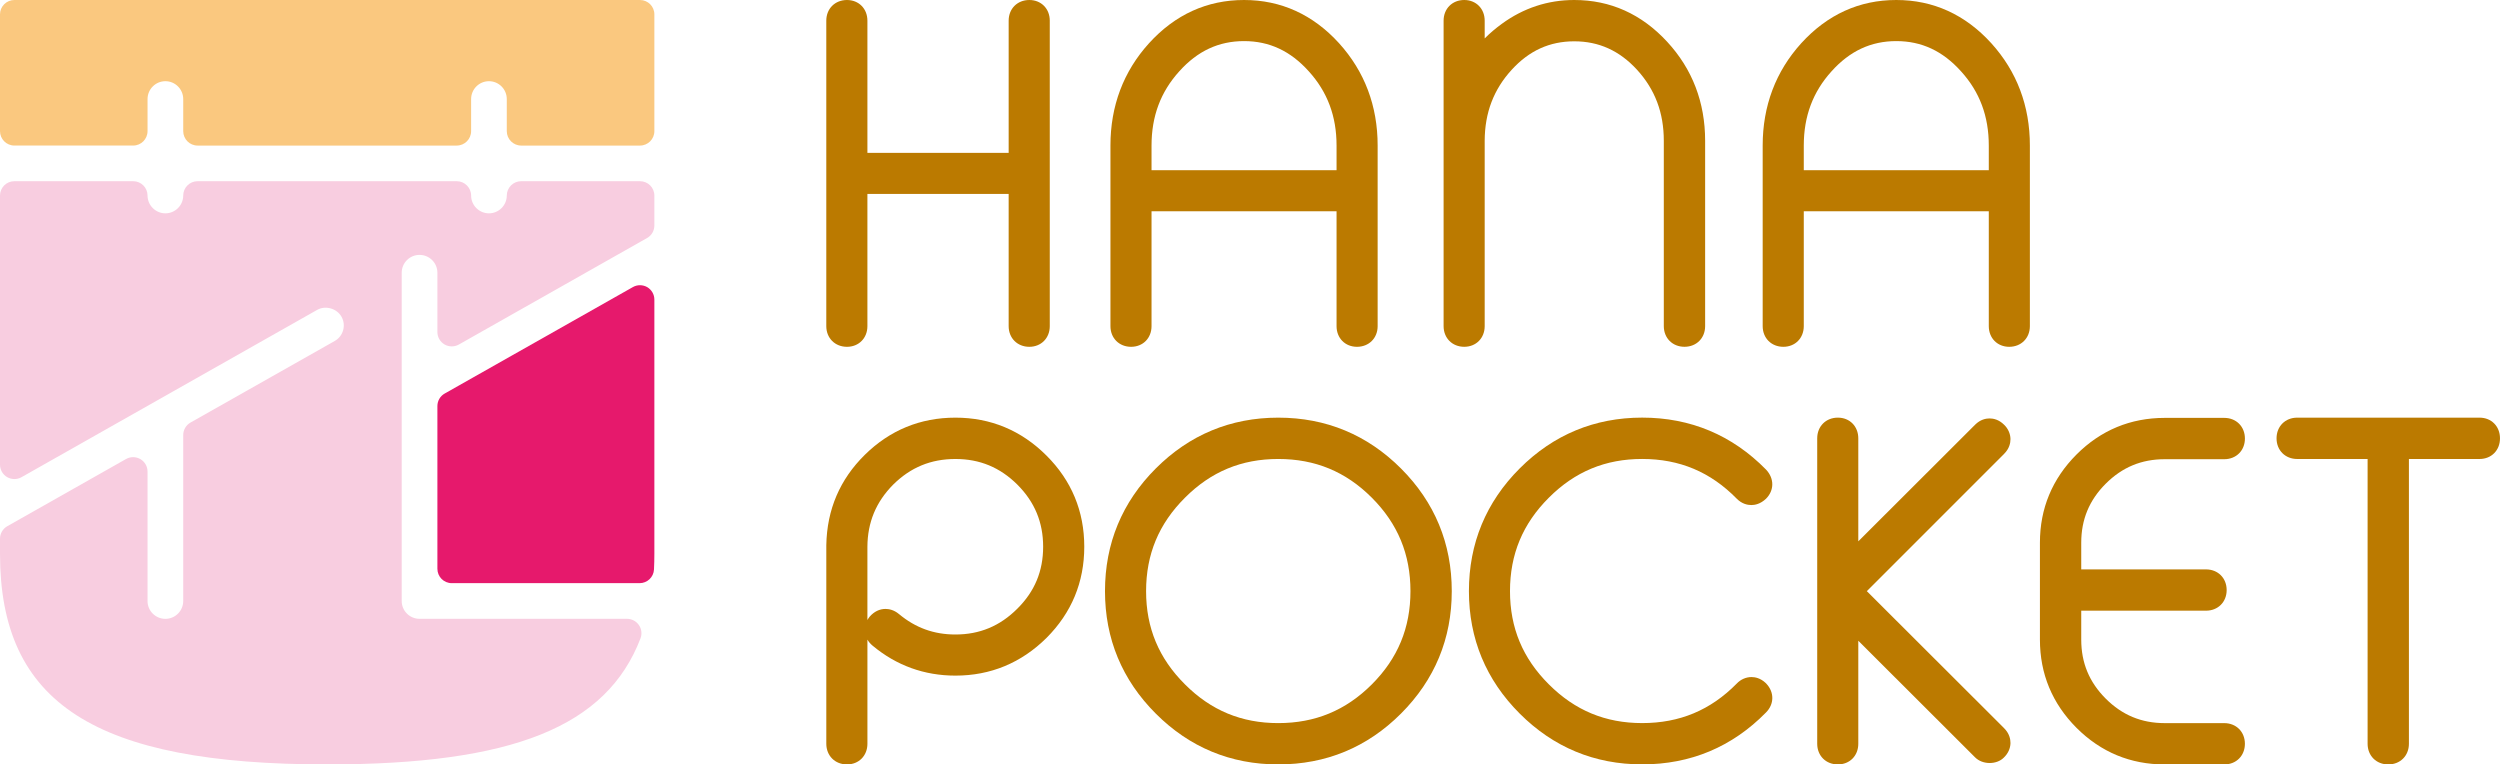
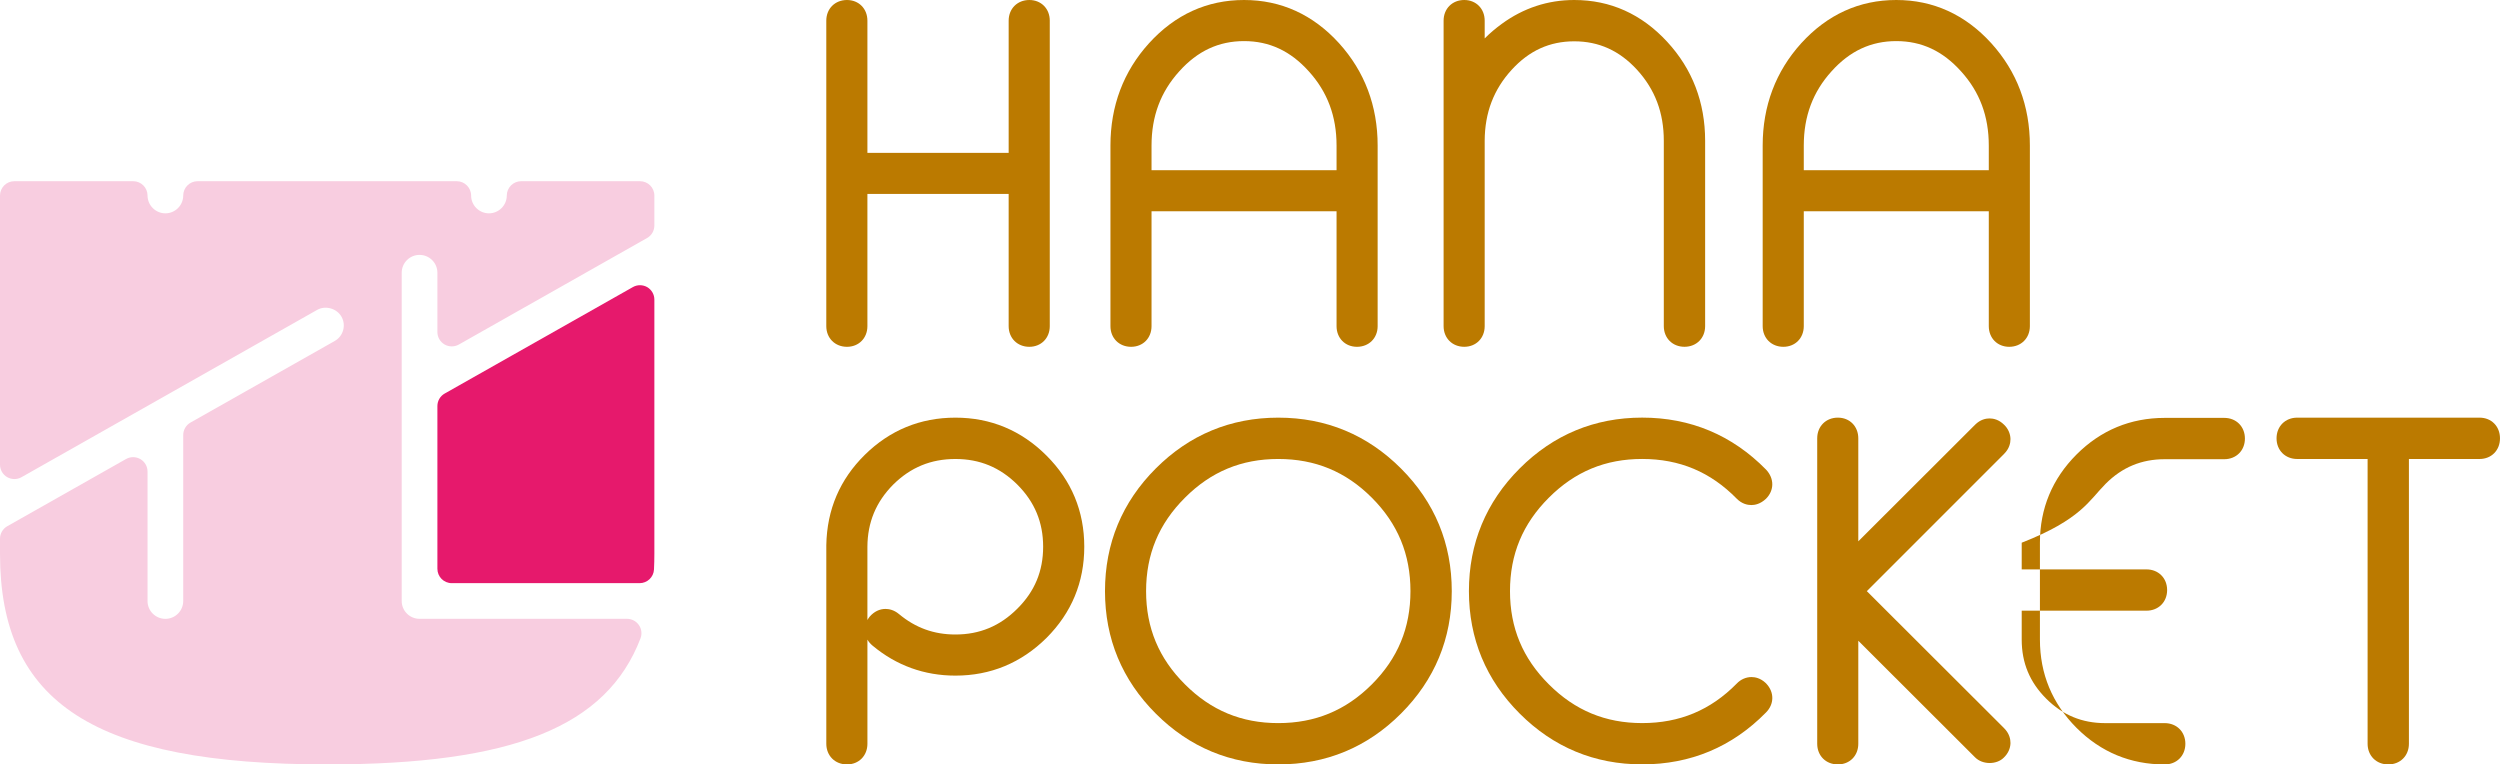
<svg xmlns="http://www.w3.org/2000/svg" version="1.1" id="レイヤー_1" x="0px" y="0px" width="186.371px" height="56.986px" viewBox="0 0 186.371 56.986" enable-background="new 0 0 186.371 56.986" xml:space="preserve">
  <g>
    <path fill="#E6196C" d="M48.25,21.406c-0.331-0.189-0.738-0.193-1.07-0.004l-14.029,7.936c-0.337,0.189-0.544,0.547-0.544,0.934   V42.4c0,0.594,0.479,1.074,1.072,1.074h14.002c0.573,0,1.045-0.449,1.073-1.021c0.019-0.387,0.028-0.779,0.028-1.176V22.336   C48.782,21.953,48.58,21.602,48.25,21.406z" />
-     <path fill="#FAC87F" d="M47.71,0H1.072C0.48,0,0,0.48,0,1.072v8.703c0,0.594,0.48,1.076,1.072,1.076h8.855   c0.592,0,1.072-0.482,1.072-1.076V7.385c0-0.734,0.597-1.332,1.331-1.332c0.732,0,1.329,0.598,1.329,1.332v2.391   c0,0.594,0.48,1.076,1.072,1.076h19.316c0.593,0,1.074-0.482,1.074-1.076V7.385c0-0.734,0.597-1.332,1.33-1.332   c0.732,0,1.329,0.598,1.329,1.332v2.391c0,0.594,0.481,1.076,1.074,1.076h8.856c0.592,0,1.072-0.482,1.072-1.076V1.072   C48.782,0.48,48.302,0,47.71,0z" />
    <path fill="#F8CDE0" d="M47.71,13.508h-8.856c-0.591,0-1.071,0.479-1.074,1.07c-0.001,0.73-0.598,1.326-1.329,1.326   c-0.732,0-1.329-0.596-1.33-1.326c-0.002-0.592-0.482-1.07-1.074-1.07H14.731c-0.59,0-1.071,0.479-1.072,1.07   c-0.002,0.73-0.598,1.326-1.329,1.326c-0.732,0-1.328-0.596-1.331-1.326c-0.001-0.592-0.481-1.07-1.072-1.07H1.072   C0.48,13.508,0,13.986,0,14.58v20.061c0,0.381,0.203,0.734,0.532,0.926s0.737,0.195,1.069,0.008l22.042-12.473   c0.622-0.352,1.465-0.109,1.814,0.506c0.175,0.309,0.218,0.666,0.124,1.008c-0.095,0.342-0.317,0.627-0.627,0.803l-10.75,6.08   c-0.337,0.191-0.545,0.549-0.545,0.936v12.371c0,0.734-0.597,1.328-1.329,1.328c-0.734,0-1.331-0.594-1.331-1.328v-9.652   c0-0.383-0.203-0.736-0.533-0.928c-0.329-0.191-0.737-0.195-1.068-0.008l-8.854,5.01C0.208,39.418,0,39.775,0,40.162v1.115   c0,11.156,7.066,15.709,24.392,15.709c13.844,0,20.828-2.811,23.356-9.395c0.126-0.33,0.083-0.701-0.117-0.992   c-0.201-0.291-0.532-0.467-0.886-0.467H31.276c-0.733,0-1.329-0.594-1.329-1.328V20.33c0-0.732,0.596-1.328,1.329-1.328   c0.734,0,1.331,0.596,1.331,1.328v4.42c0,0.383,0.202,0.734,0.531,0.928c0.33,0.191,0.739,0.195,1.07,0.006l14.029-7.939   c0.338-0.189,0.545-0.547,0.545-0.934v-2.23C48.782,13.986,48.302,13.508,47.71,13.508z" />
  </g>
  <g>
    <path fill="#BB7A00" d="M63.14,25.854c0.883,0,1.524-0.648,1.524-1.541v-9.854h10.53v9.854c0,0.893,0.648,1.541,1.541,1.541   c0.882,0,1.524-0.648,1.524-1.541V1.541C78.259,0.648,77.618,0,76.735,0c-0.893,0-1.541,0.648-1.541,1.541v9.854h-10.53V1.541   C64.664,0.648,64.022,0,63.14,0c-0.892,0-1.541,0.648-1.541,1.541v22.771C61.599,25.205,62.248,25.854,63.14,25.854z" />
    <path fill="#BB7A00" d="M84.322,25.854c0.884,0,1.523-0.648,1.523-1.541V15.75h13.793v8.563c0,0.893,0.64,1.541,1.522,1.541   c0.893,0,1.541-0.648,1.541-1.541V10.85c0-2.951-0.968-5.518-2.877-7.629C97.875,1.082,95.493,0,92.742,0   c-2.752,0-5.137,1.082-7.086,3.225c-1.907,2.107-2.874,4.674-2.874,7.625v13.463C82.781,25.205,83.429,25.854,84.322,25.854z    M92.742,3.064c1.887,0,3.464,0.736,4.827,2.254c1.391,1.535,2.069,3.348,2.069,5.531v1.838H85.845V10.85   c0-2.184,0.676-3.996,2.07-5.535C89.274,3.801,90.854,3.064,92.742,3.064z" />
    <path fill="#BB7A00" d="M110.681,24.313V10.486c0.01-2.082,0.666-3.811,2.012-5.283c1.304-1.428,2.83-2.123,4.665-2.123   c1.836,0,3.37,0.695,4.682,2.123c1.342,1.471,1.994,3.203,1.994,5.293v13.816c0,0.893,0.649,1.541,1.541,1.541   c0.894,0,1.54-0.648,1.54-1.541V10.496c0-2.867-0.953-5.35-2.828-7.379C122.379,1.047,120.049,0,117.358,0   c-1.971,0-3.794,0.602-5.406,1.781c-0.458,0.332-0.881,0.691-1.271,1.084V1.541c0-0.893-0.642-1.541-1.525-1.541   c-0.891,0-1.538,0.648-1.538,1.541v22.771c0,0.893,0.647,1.541,1.538,1.541C110.04,25.854,110.681,25.205,110.681,24.313z" />
    <path fill="#BB7A00" d="M141.365,0c-2.752,0-5.135,1.082-7.087,3.225c-1.905,2.107-2.873,4.674-2.873,7.625v13.463   c0,0.893,0.648,1.541,1.541,1.541c0.884,0,1.523-0.648,1.523-1.541V15.75h13.792v8.563c0,0.893,0.64,1.541,1.523,1.541   c0.891,0,1.54-0.648,1.54-1.541V10.85c0-2.951-0.967-5.518-2.877-7.629C146.5,1.082,144.117,0,141.365,0z M141.365,3.064   c1.888,0,3.465,0.736,4.827,2.254c1.393,1.535,2.069,3.348,2.069,5.531v1.838h-13.792V10.85c0-2.184,0.677-3.996,2.07-5.535   C137.899,3.801,139.479,3.064,141.365,3.064z" />
    <path fill="#BB7A00" d="M71.224,31.135c-2.616,0-4.889,0.934-6.755,2.773c-1.857,1.832-2.822,4.08-2.869,6.734   c0,0.012,0,0.025,0,0.037v14.766c0,0.893,0.648,1.541,1.541,1.541c0.883,0,1.524-0.648,1.524-1.541v-7.762   c0.094,0.162,0.221,0.313,0.38,0.445c1.779,1.484,3.857,2.238,6.18,2.238c2.626,0,4.911-0.949,6.793-2.814   c1.866-1.869,2.813-4.152,2.813-6.795s-0.947-4.928-2.813-6.791C76.138,32.086,73.852,31.135,71.224,31.135z M64.838,45.965   c-0.067,0.082-0.126,0.168-0.174,0.256l0-5.455c0.009-1.826,0.64-3.346,1.922-4.639c1.296-1.285,2.813-1.91,4.638-1.91   c1.813,0,3.324,0.625,4.616,1.908c1.296,1.297,1.925,2.813,1.925,4.633c0,1.822-0.628,3.332-1.925,4.619   c-1.296,1.295-2.807,1.924-4.616,1.924c-1.603,0-2.979-0.498-4.215-1.531c-0.378-0.313-0.752-0.375-1-0.375   C65.578,45.395,65.171,45.586,64.838,45.965z" />
    <path fill="#BB7A00" d="M95.292,31.135c-3.544,0-6.617,1.275-9.129,3.787c-2.514,2.514-3.788,5.592-3.788,9.148   c0,3.547,1.274,6.617,3.788,9.129c2.512,2.514,5.585,3.787,9.129,3.787c3.557,0,6.633-1.273,9.147-3.787s3.788-5.586,3.788-9.129   c0-3.557-1.273-6.633-3.788-9.148C101.925,32.41,98.849,31.135,95.292,31.135z M95.292,53.906c-2.738,0-5.011-0.943-6.954-2.887   c-1.95-1.939-2.899-4.213-2.899-6.949c0-2.748,0.949-5.025,2.9-6.969c1.94-1.943,4.215-2.885,6.953-2.885   c2.749,0,5.03,0.941,6.969,2.881c1.943,1.943,2.886,4.225,2.886,6.973c0,2.738-0.942,5.012-2.882,6.953   C100.323,52.963,98.042,53.906,95.292,53.906z" />
    <path fill="#BB7A00" d="M131.624,50.912c-0.388-0.363-0.786-0.438-1.056-0.438c-0.411,0-0.809,0.18-1.098,0.486   c-1.952,1.984-4.257,2.945-7.05,2.945c-2.737,0-5.011-0.943-6.954-2.887c-1.949-1.939-2.898-4.213-2.898-6.949   c0-2.748,0.949-5.025,2.899-6.969c1.941-1.943,4.216-2.885,6.953-2.885c2.791,0,5.096,0.967,7.055,2.965   c0.386,0.389,0.804,0.471,1.086,0.471c0.27,0,0.675-0.078,1.091-0.469c0.619-0.621,0.63-1.504,0.008-2.17   c-2.524-2.572-5.633-3.879-9.239-3.879c-3.544,0-6.616,1.275-9.128,3.787c-2.514,2.514-3.787,5.592-3.787,9.148   c0,3.547,1.273,6.617,3.787,9.129c2.512,2.514,5.584,3.787,9.128,3.787c3.606,0,6.715-1.303,9.231-3.869   c0.619-0.621,0.63-1.506,0.026-2.148C131.663,50.945,131.644,50.93,131.624,50.912z" />
    <path fill="#BB7A00" d="M149.878,32.725c-0.008-0.402-0.188-0.789-0.478-1.063c-0.389-0.387-0.802-0.469-1.082-0.469   c-0.276,0-0.691,0.082-1.078,0.469l-8.707,8.693v-7.678c0-0.893-0.639-1.543-1.523-1.543c-0.894,0-1.54,0.65-1.54,1.543v22.768   c0,0.893,0.646,1.541,1.54,1.541c0.885,0,1.523-0.648,1.523-1.541v-7.678l8.705,8.691c0.573,0.574,1.616,0.545,2.133,0.029   c0.319-0.299,0.499-0.686,0.507-1.09c0.002-0.285-0.075-0.713-0.478-1.115L139.17,44.07l10.228-10.23   C149.802,33.439,149.88,33.012,149.878,32.725z" />
-     <path fill="#BB7A00" d="M156.979,36.059c1.229-1.229,2.669-1.826,4.398-1.826h4.438c0.892,0,1.54-0.646,1.54-1.539   c0-0.895-0.648-1.541-1.54-1.541h-4.438c-2.552,0-4.764,0.918-6.575,2.729c-1.81,1.813-2.729,4.025-2.729,6.574v7.227   c0,2.553,0.919,4.764,2.729,6.578c1.811,1.811,4.023,2.727,6.574,2.727h4.438c0.892,0,1.54-0.648,1.54-1.541   c0-0.891-0.648-1.539-1.54-1.539h-4.438c-1.729,0-3.17-0.598-4.398-1.826c-1.227-1.229-1.825-2.664-1.825-4.398v-2.158h9.3   c0.893,0,1.541-0.645,1.541-1.537c0-0.895-0.648-1.541-1.541-1.541h-9.3v-1.99C155.154,38.725,155.752,37.285,156.979,36.059z" />
+     <path fill="#BB7A00" d="M156.979,36.059c1.229-1.229,2.669-1.826,4.398-1.826h4.438c0.892,0,1.54-0.646,1.54-1.539   c0-0.895-0.648-1.541-1.54-1.541h-4.438c-2.552,0-4.764,0.918-6.575,2.729c-1.81,1.813-2.729,4.025-2.729,6.574v7.227   c0,2.553,0.919,4.764,2.729,6.578c1.811,1.811,4.023,2.727,6.574,2.727c0.892,0,1.54-0.648,1.54-1.541   c0-0.891-0.648-1.539-1.54-1.539h-4.438c-1.729,0-3.17-0.598-4.398-1.826c-1.227-1.229-1.825-2.664-1.825-4.398v-2.158h9.3   c0.893,0,1.541-0.645,1.541-1.537c0-0.895-0.648-1.541-1.541-1.541h-9.3v-1.99C155.154,38.725,155.752,37.285,156.979,36.059z" />
    <path fill="#BB7A00" d="M184.848,31.135h-13.596c-0.892,0-1.539,0.65-1.539,1.543c0,0.891,0.647,1.539,1.539,1.539h5.249v21.229   c0,0.893,0.648,1.541,1.54,1.541c0.895,0,1.54-0.648,1.54-1.541V34.217h5.267c0.884,0,1.522-0.648,1.522-1.539   C186.371,31.785,185.732,31.135,184.848,31.135z" />
  </g>
  <g>
</g>
  <g>
</g>
  <g>
</g>
  <g>
</g>
  <g>
</g>
  <g>
</g>
</svg>